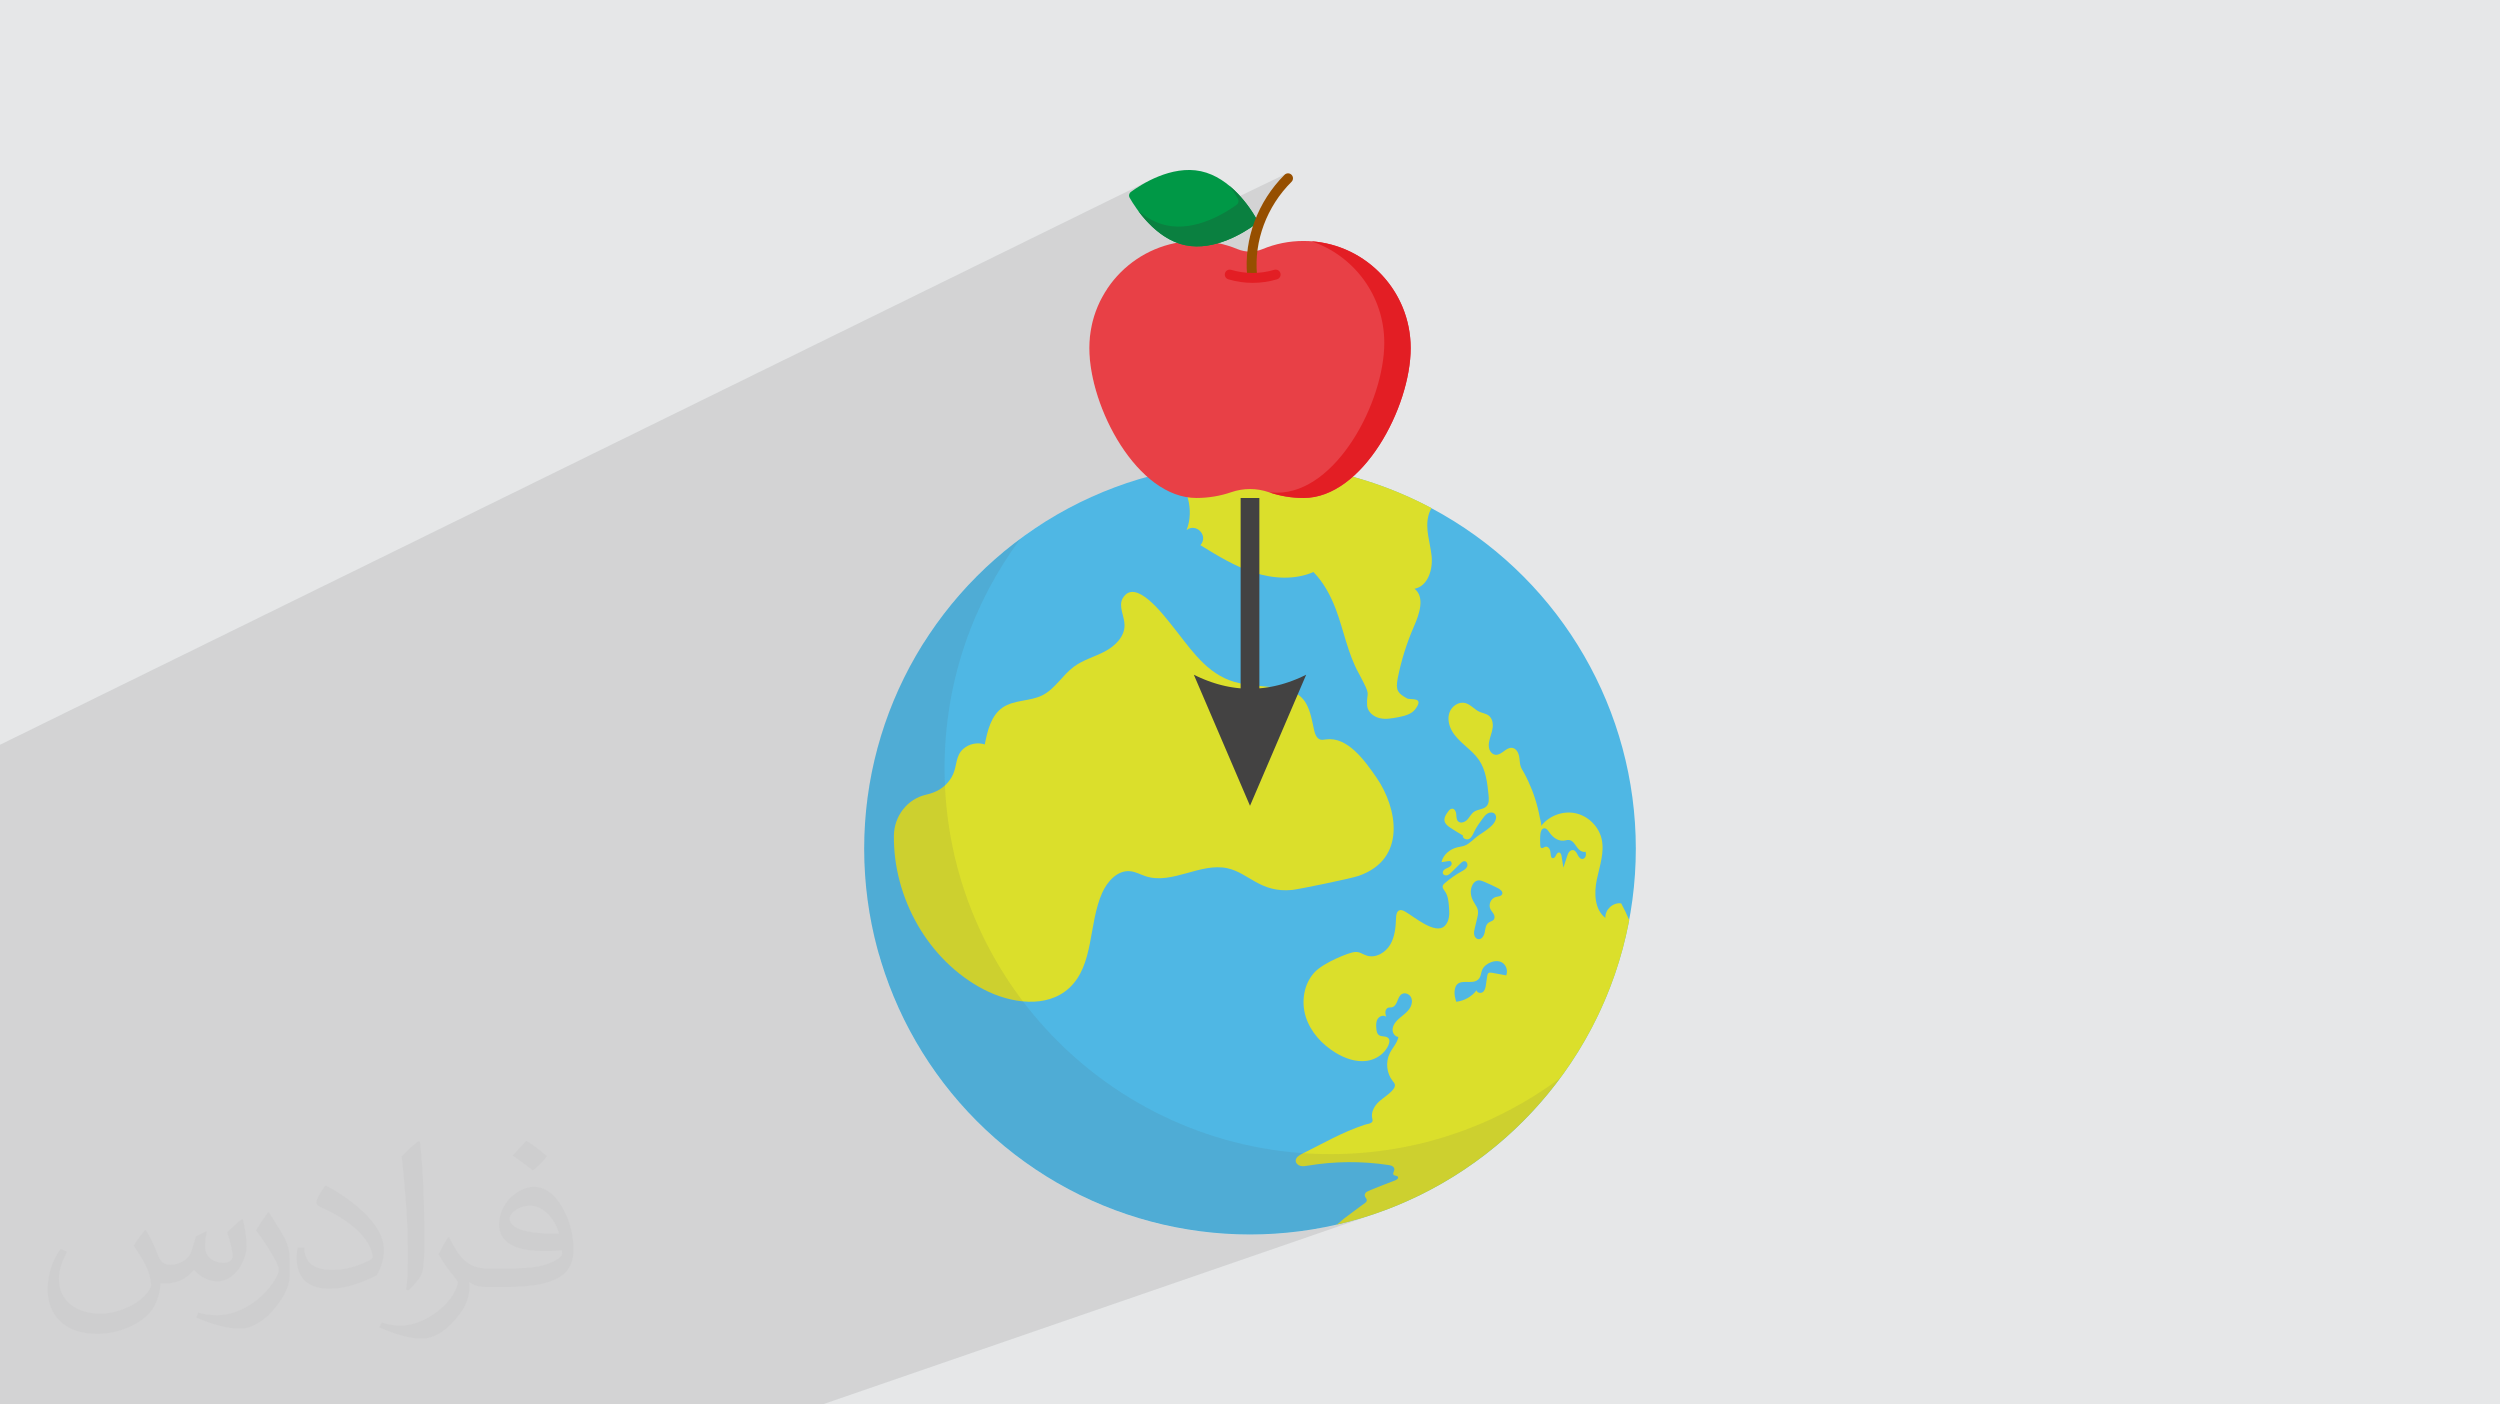
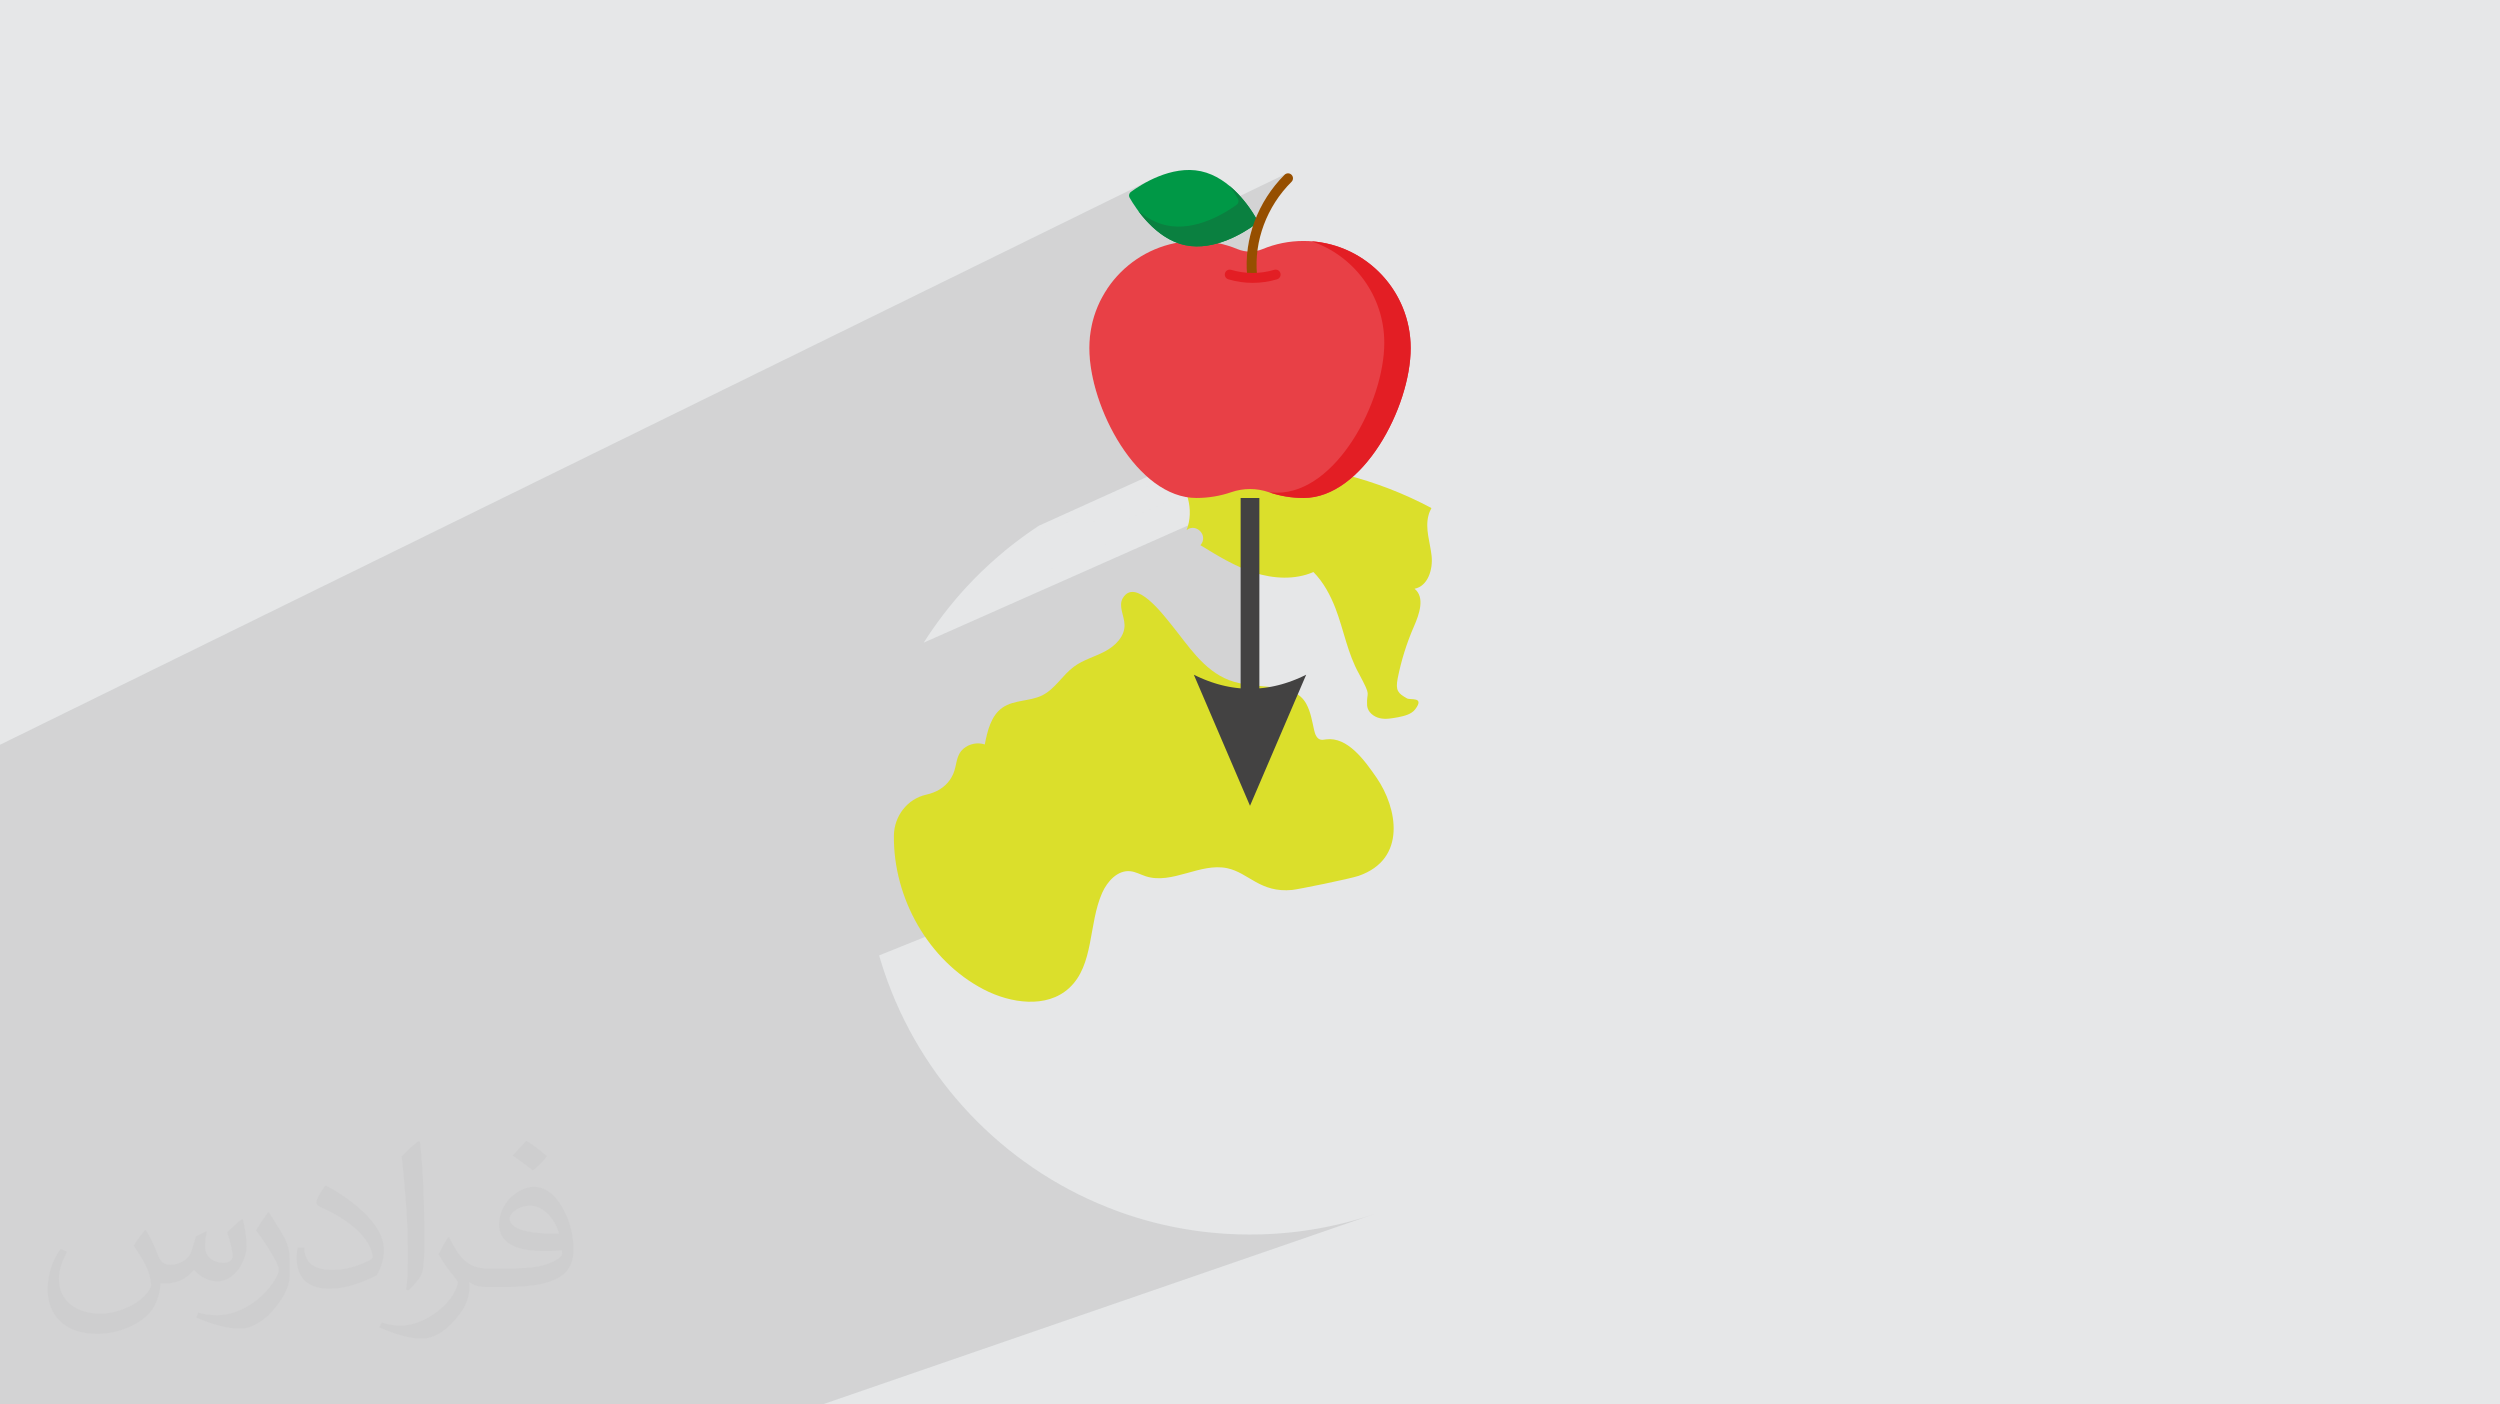
<svg xmlns="http://www.w3.org/2000/svg" xml:space="preserve" width="94.192mm" height="52.917mm" version="1.0" style="shape-rendering:geometricPrecision; text-rendering:geometricPrecision; image-rendering:optimizeQuality; fill-rule:evenodd; clip-rule:evenodd" viewBox="0 0 9404.92 5283.66">
  <defs>
    <style type="text/css">
   
    .fil11 {fill:#434242;fill-rule:nonzero}
    .fil6 {fill:#E84046;fill-rule:nonzero}
    .fil8 {fill:#E31E24;fill-rule:nonzero}
    .fil9 {fill:#0A8040;fill-rule:nonzero}
    .fil7 {fill:#009846;fill-rule:nonzero}
    .fil3 {fill:#4FB7E4;fill-rule:nonzero}
    .fil10 {fill:#964F00;fill-rule:nonzero}
    .fil4 {fill:#DBDF2B;fill-rule:nonzero}
    .fil2 {fill:#373435;fill-opacity:0.031}
    .fil1 {fill:#2B2A29;fill-opacity:0.102}
    .fil5 {fill:#555555;fill-rule:nonzero;fill-opacity:0.102}
    .fil0 {fill:#E6E7E8}
   
  </style>
  </defs>
  <g id="Layer_x0020_1">
    <polygon class="fil0" points="-0,0 9404.92,0 9404.92,5283.66 -0,5283.66 " />
    <polygon class="fil1" points="-0,2950.59 -0,2943.08 -0,2942.82 -0,2942.26 -0,2939.2 -0,2938.94 -0,2936.15 -0,2935.09 -0,2933.12 -0,2931.23 -0,2930.08 -0,2927.4 -0,2927.06 -0,2924.06 -0,2923.59 -0,2921.06 -0,2919.8 -0,2918.08 -0,2916.03 -0,2915.11 -0,2912.28 -0,2912.16 -0,2909.24 -0,2908.58 -0,2906.33 -0,2904.9 -0,2903.43 -0,2901.25 -0,2900.57 -0,2897.72 -0,2897.63 -0,2894.9 -0,2894.06 -0,2892.11 -0,2886.59 -0,2883.88 -0,2883.6 -0,2881.2 -0,2826.48 -0,2808.78 -0,2801.75 4324.96,678.79 4309.85,686.71 4295.95,694.58 4283.4,702.2 4272.29,709.35 4262.77,715.82 4254.94,721.41 4252.31,723.68 4250.25,726.25 4248.73,729.05 4247.79,732.02 4247.43,735.13 4247.67,738.3 4248.52,741.49 4249.99,744.63 4252.63,749.2 4255.68,754.28 4259.11,759.85 4262.92,765.85 4267.12,772.25 4271.68,778.99 4276.63,786.03 4281.94,793.33 4283.48,795.41 4283.66,795.65 4285.42,797.97 4289.05,802.69 4290.34,804.36 4290.91,805.07 4292.75,807.4 4292.81,807.47 4294.75,809.87 4295.21,810.45 4296.72,812.29 4297.72,813.52 4298.72,814.72 4300.29,816.6 4300.76,817.15 4302.83,819.59 4302.91,819.69 4304.93,822.04 4305.59,822.79 4307.07,824.49 4308.32,825.9 4309.25,826.94 4311.1,829.01 4311.45,829.39 4313.69,831.84 4313.95,832.12 4315.97,834.3 4316.83,835.23 4318.27,836.74 4319.78,838.33 4320.61,839.19 4322.79,841.42 4322.99,841.63 4325.39,844.05 4325.84,844.5 4326.05,844.71 4326.79,845.45 4326.8,845.45 4327.54,846.19 4327.55,846.19 4328.3,846.94 4329.05,847.68 4329.8,848.42 4330.56,849.15 4330.57,849.15 4331.33,849.88 4332.1,850.62 4332.8,851.29 4335.32,853.65 4335.34,853.68 4337.91,856.05 4338.57,856.65 4340.51,858.41 4341.89,859.64 4343.14,860.76 4345.25,862.59 4345.81,863.08 4348.51,865.38 4348.68,865.52 4352.14,868.41 4354,869.92 4355.66,871.26 4355.73,871.31 4359.23,874.08 4359.61,874.38 4360.44,875.02 4361.28,875.65 4362.12,876.29 4362.95,876.92 4363.8,877.56 4364.64,878.19 4365.49,878.81 4366.34,879.44 4366.7,879.71 4367.61,880.37 4368.11,880.73 4838.57,653.44 4835.34,655.15 4832.41,657.52 4823.75,666.38 4815.33,675.44 4807.16,684.68 4799.24,694.13 4791.58,703.74 4784.18,713.54 4777.03,723.5 4770.14,733.63 4763.52,743.9 4757.17,754.33 4751.09,764.88 4745.27,775.59 4739.73,786.4 4734.47,797.34 4729.49,808.4 4724.79,819.56 4164.17,1088.24 4161.8,1091.76 4152.78,1106.45 4144.39,1121.56 4143.54,1123.25 4713.35,850.66 4709.66,862.37 4706.28,874.17 4703.21,886.03 4700.44,897.95 4697.99,909.93 4695.85,921.95 4694.03,934.03 4692.54,946.13 4107.03,1224.5 4104.44,1237.2 4101.63,1254.92 4099.6,1272.88 4098.38,1291.09 4097.97,1309.5 4098.23,1324.27 4098.99,1339.34 4100.25,1354.71 4102.02,1370.33 4104.26,1386.16 4106.97,1402.2 4110.16,1418.4 4113.79,1434.75 4117.88,1451.19 4122.41,1467.73 4127.36,1484.31 4132.74,1500.93 4138.53,1517.52 4144.74,1534.1 4151.34,1550.59 4158.31,1567.01 4165.67,1583.3 4173.4,1599.44 4181.5,1615.4 4189.95,1631.15 4198.73,1646.68 4207.86,1661.92 4217.31,1676.88 4227.08,1691.52 4237.16,1705.8 4247.54,1719.7 4258.21,1733.2 4269.17,1746.25 4280.4,1758.83 4291.89,1770.92 4303.64,1782.48 4315.65,1793.49 3909.09,1977.31 3905.26,1979.78 3884.6,1993.65 3881.76,1995.63 5304.88,1352.51 5304.89,1352.51 3881.73,1995.64 3864.19,2007.85 3844.04,2022.4 3824.15,2037.28 3804.53,2052.48 3785.17,2068.02 3781.47,2071.09 5300.67,1386.19 5300.68,1386.19 3781.46,2071.1 3766.09,2083.88 3747.29,2100.05 3728.75,2116.54 3710.52,2133.33 3692.57,2150.43 3691.33,2151.65 5291.67,1432.45 5291.68,1432.45 3691.32,2151.66 3674.92,2167.84 3657.55,2185.53 3640.5,2203.52 3634.27,2210.24 3624.84,2220.54 3622.9,2222.69 3620.95,2224.86 3619,2227.03 3617.07,2229.2 3615.14,2231.37 3613.22,2233.55 3611.29,2235.74 3610.31,2236.84 5275.28,1491.5 5275.29,1491.5 3610.31,2236.85 3609.38,2237.92 3606.07,2241.75 3604.13,2243.98 3602.2,2246.22 3600.27,2248.47 3598.34,2250.7 3596.42,2252.96 3594.5,2255.21 3592.59,2257.46 3590.68,2259.73 3588.74,2262.06 3569.22,2285.86 3550.2,2310.08 3539.71,2324.03 5248.61,1562.42 5248.62,1562.42 3539.71,2324.03 3531.68,2334.72 3520.64,2350.07 5238.13,1585.72 5238.14,1585.72 3520.64,2350.07 3513.68,2359.75 3496.21,2385.18 3479.27,2411.01 3475.25,2417.44 4702.46,1873.36 4702.46,1874.92 5202.26,1653.37 5202.27,1653.37 4702.46,1874.93 4702.46,1941.85 5129.27,1753.64 5129.28,1753.64 4702.46,1941.86 4702.46,3031.35 3307.32,3594.24 3307.35,3594.35 3308.59,3598.63 3309.84,3602.92 3311.1,3607.19 3312.38,3611.45 3313.67,3615.72 3314.97,3619.97 3316.29,3624.22 3316.32,3624.31 3317.65,3628.56 3318.99,3632.8 3320.34,3637.03 3321.71,3641.27 3323.09,3645.49 3324.48,3649.7 3325.88,3653.92 3327.3,3658.12 3327.33,3658.22 3328.76,3662.43 3330.2,3666.62 3331.66,3670.8 3333.12,3674.99 3334.6,3679.16 3336.09,3683.33 3337.6,3687.5 3339.11,3691.66 3339.14,3691.75 3353.38,3729.02 3368.6,3765.79 3384.8,3802.04 3401.94,3837.76 3420.02,3872.94 3439.03,3907.54 3458.94,3941.57 3479.74,3975 3501.41,4007.82 3523.94,4040.01 3547.31,4071.56 3571.5,4102.43 3596.51,4132.63 3622.3,4162.14 3648.87,4190.95 3676.19,4219.01 3704.26,4246.34 3733.06,4272.91 3762.57,4298.7 3792.77,4323.7 3795.55,4325.89 6129.11,3461.41 6129.12,3461.41 3795.55,4325.89 3823.65,4347.9 3855.19,4371.26 3887.38,4393.79 3920.2,4415.47 3953.62,4436.26 3987.65,4456.17 4022.26,4475.17 4057.44,4493.26 4093.15,4510.4 4129.41,4526.6 4166.18,4541.81 4203.45,4556.05 4203.54,4556.08 4207.7,4557.6 4211.86,4559.11 4216.03,4560.6 4220.21,4562.07 4224.39,4563.54 4228.58,4565 4232.77,4566.44 4236.98,4567.86 4237.08,4567.89 4241.28,4569.31 4245.49,4570.72 4249.72,4572.11 4253.93,4573.49 4258.16,4574.85 4262.4,4576.21 4266.64,4577.55 4270.88,4578.88 4270.97,4578.91 4275.23,4580.23 4279.48,4581.52 4283.74,4582.81 4288.02,4584.09 4292.29,4585.36 4296.57,4586.61 4300.85,4587.84 4305.14,4589.07 4305.23,4589.1 4317.09,4592.42 4328.99,4595.63 4340.93,4598.75 4352.9,4601.77 4364.92,4604.69 4376.97,4607.5 4389.07,4610.23 4401.2,4612.85 4413.37,4615.36 4425.58,4617.78 4437.82,4620.09 4450.09,4622.3 4462.41,4624.41 4474.76,4626.41 4487.15,4628.3 4499.56,4630.1 4512.01,4631.79 4524.49,4633.38 4537.01,4634.84 4549.56,4636.22 4562.14,4637.48 4574.75,4638.64 4587.39,4639.69 4600.07,4640.62 4612.78,4641.45 4625.51,4642.18 4638.27,4642.79 4651.06,4643.29 4663.87,4643.68 4676.72,4643.97 4689.59,4644.13 4702.49,4644.19 4728.7,4643.96 4754.81,4643.26 4780.8,4642.11 4806.66,4640.5 4832.41,4638.45 4858.04,4635.94 4883.52,4633 4908.87,4629.61 4934.09,4625.8 4959.15,4621.54 4984.08,4616.87 5008.86,4611.77 5033.47,4606.26 5057.93,4600.32 5082.23,4593.98 5106.35,4587.23 5130.31,4580.07 5154.1,4572.51 5177.7,4564.56 3093.46,5283.66 2864.51,5283.66 2346.92,5283.66 2346.75,5283.66 2288.29,5283.66 2288.13,5283.66 2227.97,5283.66 2227.79,5283.66 2166.02,5283.66 2165.87,5283.66 1210.16,5283.66 1210.15,5283.66 -0,5283.66 -0,5025.66 -0,5025.57 -0,4992.02 -0,4991.92 -0,4958.29 -0,4958.2 -0,4928.63 -0,4924.51 -0,4924.42 -0,4554.37 -0,4015.57 -0,3959.48 -0,3958.17 -0,3916.89 -0,3901.57 -0,3866.6 -0,3865.34 -0,3855.66 -0,3853.63 -0,3853.06 -0,3844.52 -0,3839.24 -0,3835.82 -0,3810.57 -0,3775.9 -0,3749.82 -0,3749.81 -0,3744.67 -0,3728.38 -0,3246.2 -0,3177.14 -0,3111.64 -0,3111.63 -0,3111.62 -0,3111.61 -0,3111.6 -0,3111.56 -0,3111.55 -0,3111.5 -0,3111.43 -0,3111.42 -0,3111.34 -0,3111.28 -0,3111.22 -0,3111.09 -0,3111.07 -0,3110.94 -0,3110.81 -0,3110.77 -0,3110.21 -0,3110.13 -0,3109.87 -0,3109.7 -0,3109.3 -0,3109.22 -0,3108.98 -0,3108.67 -0,3108.63 -0,3108.26 -0,3108.05 -0,3107.85 -0,3107.44 -0,3107.4 -0,3107 -0,3105.46 -0,3083.99 -0,3042.65 -0,3039.66 -0,3039.41 -0,3036.41 -0,3036.1 -0,3035.61 -0,3029.38 -0,3015.54 -0,3015.17 -0,3011.67 -0,3011.64 -0,3004.5 -0,3004.15 -0,2997.05 -0,2996.85 -0,2991.83 -0,2990.9 -0,2989.47 -0,2989.09 -0,2982.05 -0,2981.64 -0,2977.85 -0,2977.78 -0,2975.97 -0,2970.04 -0,2969.86 -0,2966.81 -0,2966.16 -0,2963.74 -0,2962.27 -0,2960.67 -0,2958.38 -0,2957.59 -0,2954.52 -0,2954.49 -0,2951.45 " />
    <path class="fil2" d="M548.54 4627.69c17.95,27.21 29.6,53.36 40.96,82.43 8.45,16.91 12.93,48.09 52.57,48.09 11.61,0 28.28,-3.42 43.06,-11.61 16.63,-8.73 29.32,-21.94 35.94,-42l15.85 -53.36 38.57 -19.02 2.64 2.64c-5.27,20.09 -6.59,39.36 -6.59,54.43 0,44.63 38.57,61.56 69.22,61.56 17.95,0 34.09,-8.73 34.09,-25.11 0,-21.13 -8.98,-57.06 -20.62,-89.29 17.95,-17.95 35.94,-35.94 56.53,-50.47l3.17 1.6c8.98,38.04 14,75.56 14,100.66 0,24.57 -10.83,51.79 -19.81,69.49 -18.49,34.87 -51.25,62.62 -90.87,62.62 -30.1,0 -63.65,-15.07 -86.66,-43.06l-1.32 0c-21.66,26.96 -55.22,51.25 -108.86,51.25l-16.63 0c-2.64,35.41 -10.29,60.49 -21.94,82.95 -31.95,62.34 -126.81,106.47 -216.1,106.47 -124.17,0 -186.51,-71.59 -186.51,-166.96 0,-58.91 19.27,-113.6 48.88,-152.42l24.29 10.04c-18.49,35.41 -30.91,68.68 -30.91,101.45 0,89.29 72.66,131.83 156.4,131.83 77.68,0 173.83,-49.41 191.28,-106.72 -6.59,-62.62 -30.1,-91.93 -66.04,-148.99 10.83,-19.02 24.83,-38.04 42.28,-58.38l3.17 0 0 0 0 0 -0.02 -0.09zm1432.13 -336.04c26.15,16.39 51.79,35.66 76.87,57.85 -14,19.81 -31.45,37.79 -53.11,53.64 -25.11,-20.34 -50.19,-37.79 -75.84,-56.27 17.42,-19.55 34.62,-38.29 52.04,-55.22l0 0 0 0 0 0 0 0 0 0 0.03 0zm13.47 244.11c-42.28,0 -76.87,27.75 -76.87,48.34 0,44.13 84.53,57.85 185.72,57.31 -12.68,-51.79 -57.06,-105.68 -108.86,-105.68l0.01 0.03zm-94.86 236.19c54.96,0 103.04,-1.6 139.74,-10.83 40.96,-10.29 75.56,-30.91 75.56,-45.17 0,-3.7 0,-8.19 -1.32,-11.89 -22.98,2.11 -49.41,2.11 -72.38,2.11 -74.49,0 -131.55,-16.91 -154.02,-58.66 -5.55,-11.61 -9.51,-24.57 -9.51,-39.36 0,-40.43 17.42,-79.79 48.09,-107 25.61,-22.45 53.89,-36.44 82.67,-36.44 52.04,0 93.51,41.75 122.57,107.54 15.85,35.94 26.68,77.4 26.68,129.72 0,34.87 -9.51,64.19 -31.17,85.85 -40.43,39.11 -114.92,53.89 -229.04,53.89l-51.79 0 0 0 -13.47 0c-28.28,0 -48.62,-5.02 -64.72,-17.42l-2.64 0c0.79,6.59 1.32,12.93 1.32,19.02 0,25.61 -8.45,58.38 -25.61,84.53 -50.72,75.3 -105.68,108.04 -153.24,108.04 -48.09,0 -107,-18.49 -160.11,-42.54l9.51 -18.49c17.17,7.13 40.96,11.89 73.7,11.89 85.85,0 198.66,-82.43 212.66,-163 -3.17,-6.59 -8.98,-15.32 -17.17,-24.57 -25.11,-29.85 -40.96,-54.68 -55.75,-80.83 12.68,-25.11 24.29,-45.17 35.13,-63.4l4.49 -0.53c36.72,74.77 69.99,117.55 144.23,117.55l11.61 0 0 0 53.89 0 0 0 0 0 0 0 0 0 0 0 0.09 0.01zm-371.98 79c6.34,-34.34 6.87,-72.91 6.87,-108.86l0 -53.36c0,-99.6 -12.68,-244.36 -22.98,-338.68 17.95,-19.27 43.06,-42 62.87,-57.31l5.81 1.6c13.47,118.62 16.63,256 16.63,383.06 0,33.3 -1.32,65.79 -4.49,89.55 -1.85,30.1 -19.27,52.83 -56.53,87.7l-8.19 -3.7zm-382.8 -157.19c1.85,46.77 24.83,83.49 105.15,83.49 49.93,0 92.19,-12.93 138.96,-35.13 8.45,-3.7 12.93,-8.73 12.93,-12.93 0,-29.32 -22.45,-68.15 -60.23,-103.55 -36.72,-33.3 -85.34,-62.62 -130.76,-82.18 -15.6,-6.59 -20.62,-13.47 -20.62,-20.09 0,-13.47 17.95,-41.75 32.77,-62.09l5.02 -0.53c52.04,27.21 110.17,67.64 153.24,112.53 39.11,41.47 63.4,83.49 63.4,129.19 0,33.81 -10.29,65.51 -26.96,95.11 -57.06,28.79 -117.83,50.72 -178.06,50.72 -73.17,0 -123.1,-34.34 -123.1,-114.92 0,-8.73 0,-22.19 3.17,-39.64l25.11 0 0 0 0 0 0 0 0 0 0 0 -0.02 0zm-132.37 -132.9l45.45 73.45c16.63,27.21 32.23,56.81 32.23,103.55l0 59.7c0,48.34 -30.91,100.13 -80.83,151.38 -39.11,34.62 -73.7,49.41 -105.68,49.41 -47.55,0 -101.98,-14.79 -164.85,-41.75l7.13 -18.49c19.81,5.27 42.79,9.77 71.06,9.77 90.36,-0.53 182.8,-66.57 225.08,-147.15 5.02,-9.26 6.87,-17.95 6.87,-24.04 0,-9.26 -5.02,-19.55 -8.98,-28.79 -22.98,-43.31 -48.62,-82.95 -76.87,-119.68 14.79,-23.25 29.6,-45.7 45.7,-67.9l3.7 0.53 0 0 0 0 0 0 0 0 0 0 -0.02 0.01z" />
    <g id="_2489131270304">
      <g>
-         <circle class="fil3" cx="4702.49" cy="3192.7" r="1451.42" />
-         <path class="fil4" d="M6129.12 3461.41c-9.07,-21.41 -19.17,-42.34 -30.23,-62.83 -30.6,-4.9 -61.82,23.76 -59.52,54.67 -41.06,-32.11 -42.82,-93.56 -32.17,-144.6 10.64,-50.98 29.87,-103.05 17.78,-153.74 -11.31,-47.05 -51.35,-85.88 -98.76,-95.68 -47.36,-9.86 -99.55,9.8 -128.65,48.45 3.03,-3.99 -4.04,-27.4 -4.95,-32.6 -2.18,-11.91 -4.72,-23.7 -7.69,-35.45 -5.74,-22.92 -12.94,-45.53 -21.53,-67.55 -8.59,-22.08 -18.5,-43.54 -29.81,-64.35 -4.77,-8.83 -11,-17.11 -13.61,-26.85 -3.21,-12.03 -2.78,-24.73 -5.32,-36.95 -2.9,-13.91 -11.73,-28.49 -25.76,-30.47 -23.11,-3.33 -39.86,28.54 -63.02,25.94 -10.76,-1.21 -19.53,-10.22 -22.98,-20.5 -3.5,-10.28 -2.55,-21.54 -0.18,-32.12 3.62,-16.39 10.4,-32.05 12.58,-48.69 2.18,-16.62 -1.28,-35.44 -14.46,-45.84 -10.1,-7.92 -23.7,-9.38 -35.44,-14.7 -19.11,-8.71 -33.03,-27.76 -53.41,-32.84 -24.06,-5.98 -49.83,11.25 -58.6,34.48 -8.77,23.21 -3.09,49.89 9.32,71.36 12.46,21.47 31.02,38.58 49.53,55.04 18.57,16.45 37.62,32.84 51.59,53.28 26.19,38.46 31.57,86.97 36.17,133.3 1.4,13.91 2.24,29.64 -7.01,40.15 -11.49,13.07 -32.66,11.49 -47.12,21.17 -11,7.32 -16.81,20.2 -25.76,29.88 -8.96,9.68 -25.52,15.66 -34.9,6.29 -6.71,-6.72 -6.05,-17.48 -6.84,-26.92 -0.79,-9.44 -5.98,-20.74 -15.48,-20.56 -6.65,0.12 -11.55,6.04 -15.49,11.37 -7.62,10.39 -15.67,22.62 -13,35.26 2.42,11.43 12.88,19.17 22.68,25.64 15.18,9.97 30.66,19.47 46.39,28.55 -2.78,10.88 13.43,18.26 23.28,12.94 9.86,-5.38 14.34,-16.87 19.17,-27.04 8.35,-17.53 19.9,-33.38 31.45,-49.05 5.5,-7.5 11.24,-15.24 19.41,-19.84 8.11,-4.59 19.29,-5.13 26.07,1.28 10.7,10.15 3.62,28.36 -6.11,39.37 -15.18,17.17 -34.96,29.09 -53.83,41.67 -17.65,11.79 -32.47,30.96 -52.37,38.64 -8.71,3.39 -18.2,4.24 -27.34,6.42 -28.18,6.59 -54.19,27.7 -60.24,55.94 8.9,-1.33 17.84,-2.66 26.74,-3.99 1.51,-0.24 3.09,-0.42 4.59,-0.18 5.56,0.91 8.17,8.11 6.23,13.37 -2,5.26 -7.02,8.71 -12.04,11.13 -5.01,2.42 -10.51,4.29 -14.82,7.86 -4.47,3.5 -7.43,9.56 -5.44,14.76 2.31,5.92 10.04,8.17 16.16,6.41 6.11,-1.76 10.94,-6.35 15.48,-10.82 11.49,-11.25 23.05,-22.57 34.54,-33.81 4.41,-4.35 9.74,-9.02 15.91,-8.29 8.95,1.03 12.52,13.37 8.47,21.41 -4.05,8.05 -12.52,12.64 -20.38,17.05 -22.2,12.4 -43.18,27.04 -62.48,43.6 -3.69,3.15 -7.56,6.71 -8.53,11.49 -1.51,7.5 4.47,14.15 8.83,20.44 11.19,16.16 13.07,36.77 14.64,56.31 1.03,13 2.06,26.18 0.18,39.06 -1.88,12.95 -7.01,25.77 -16.56,34.72 -35.75,33.32 -115.04,-35.68 -147.88,-54.19 -6.71,-3.81 -14.57,-7.74 -21.89,-5.14 -10.28,3.63 -12.28,16.99 -12.71,27.88 -1.33,34.84 -4.29,71.06 -21.95,101.13 -17.66,30.05 -54.19,51.83 -87.52,41.61 -19.17,-5.87 -25.76,-14.94 -45.35,-13.85 -20.57,1.21 -116.36,39.01 -151.26,75.84 -41.01,43.42 -51.46,110.5 -33.81,167.47 17.78,57.09 60.72,104.02 111.58,135.24 35.57,21.77 77.29,36.82 118.6,30.96 24.85,-3.5 48.87,-16.03 65.56,-34.9 13.73,-15.49 34.59,-52.07 0.85,-56.6 -7.75,-1.03 -16.22,-1.03 -22.26,-5.99 -6.29,-5.2 -7.69,-14.09 -8.53,-22.2 -1.27,-12.76 -2,-26.43 4.53,-37.49 6.53,-11.01 23.05,-16.93 32.48,-8.29 -1.88,-6.35 -3.75,-12.94 -2.97,-19.59 0.72,-6.6 4.71,-13.31 11.12,-15.13 3.81,-1.09 7.99,-0.3 11.91,-0.9 11.01,-1.64 17.6,-12.95 21.66,-23.28 4.04,-10.34 8.04,-22.02 17.84,-27.28 11.42,-6.17 26.91,0.24 33.2,11.61 6.29,11.37 4.65,25.88 -1.27,37.43 -5.93,11.55 -15.67,20.69 -25.71,29.04 -9.97,8.35 -20.56,16.15 -28.91,26.12 -7.74,9.2 -13.61,20.75 -12.82,32.72 0.72,11.97 9.74,23.89 21.71,24.91 -4.04,22.81 -21.89,40.34 -32.29,61.09 -16.57,33.2 -12.1,75.84 11,104.81 3.09,3.86 6.59,7.68 7.87,12.45 5.98,21.72 -45.36,50.32 -62.66,67.86 -15.19,15.37 -26.68,36.77 -22.63,58 0.73,3.81 1.94,7.56 1.58,11.37 -0.91,10.58 -22.08,12.1 -30.48,14.94 -88.55,29.93 -152.59,68.59 -234.36,108.81 -11.67,5.74 -25.16,14.51 -24.19,27.46 0.73,9.19 9.2,16.27 18.2,18.38 9.02,2.12 18.32,0.48 27.46,-1.03 99.91,-16.81 202.54,-17.6 302.75,-2.43 5.14,0.79 10.46,1.64 14.94,4.3 4.48,2.66 8.11,7.5 7.75,12.7 -0.49,6.95 -7.44,14.27 -3.09,19.71 3.86,4.9 13.43,2.3 16.39,7.8 2.97,5.44 -4.05,10.77 -9.86,13.07 -7.99,3.15 -103.05,38.88 -109.4,44.69 -4.05,3.68 -6.71,9.38 -5.26,14.64 1.03,3.74 3.93,6.71 5.86,10.09 6.35,11.43 -8.16,17.9 -15.54,23.34 -11.43,8.53 -22.81,16.99 -34.24,25.52 -11.42,8.53 -22.8,16.99 -34.23,25.52 -8.35,6.23 -22.62,22.08 -32.6,24.31 561.12,-126.64 998.99,-578.35 1105.43,-1146.97l0.01 0zm-276.14 -242.58c-2.55,5.5 -8.11,11.73 -13.61,9.08 -2.91,-1.39 -4.23,-4.84 -4.9,-7.93 -1.57,-7.5 -1.09,-15.48 -3.68,-22.74 -2.55,-7.2 -9.81,-13.85 -17.24,-11.79 -5.44,1.45 -10.82,7.2 -15.6,4.23 -2.91,-1.76 -3.33,-5.74 -3.51,-9.08 -0.6,-14.69 -1.21,-29.39 0.55,-44.08 1.15,-8.83 4.96,-19.53 13.91,-20.44 8.17,-0.91 14.03,7.19 18.81,13.97 16.03,23.11 37.13,37.85 64.59,30.78 11.97,-3.03 20.8,1.21 29.03,10.82 6.23,7.44 10.82,16.22 17.6,23.16 6.77,6.96 16.8,12.1 26.12,9.32 1.09,5.44 1.88,11.12 0.3,16.39 -1.57,5.32 -5.86,10.16 -11.3,10.82 -8.53,1.1 -15,-7.43 -18.81,-15.18 -3.81,-7.74 -8.41,-16.69 -16.87,-18.14 -5.86,-0.91 -11.73,2.49 -15.49,7.14 -3.74,4.65 -5.62,10.4 -7.5,16.03 -4.65,14.27 -9.37,28.55 -14.03,42.82l-6.71 -42.99c-0.91,-5.93 -3.27,-13.37 -9.32,-13.97 -5.92,-0.61 -9.74,6.23 -12.34,11.79l0.01 -0.01zm-292.05 314.25c-8.05,-1.22 -13.73,-9.08 -15.19,-17.12 -1.51,-7.92 0.43,-16.21 2.31,-24.06 3.15,-13.12 6.23,-26.37 9.44,-39.55 6.04,-25.28 2.72,-33.81 -9.81,-53.53 -11.97,-18.75 -18.74,-38.95 -11.91,-61.15 3.69,-11.97 12.34,-23.76 24.73,-25.58 7.75,-1.09 15.49,1.94 22.69,4.96 17.78,7.56 35.2,15.67 52.43,24.37 8.9,4.54 19.24,12.94 15.55,22.2 -3.44,8.47 -15,8.41 -23.83,10.82 -18.2,4.9 -28.85,28.07 -20.62,45.12 3.15,6.53 8.35,11.79 11.97,18.08 3.63,6.23 5.56,14.4 1.76,20.5 -4.47,7.14 -14.22,8.23 -20.99,13.25 -10.52,7.86 -11.43,22.98 -13.97,35.87 -2.48,12.94 -11.55,27.88 -24.55,25.82l0 0zm-88.98 197.28c4.54,-64.23 68.95,-15.91 93.2,-50.26 6.41,-9.07 6.47,-21.05 10.64,-31.26 10.71,-26.13 55.22,-44.09 78.62,-25.4 13.31,10.52 18.45,30.23 11.98,45.9 -17.78,-3.27 -35.51,-6.53 -53.29,-9.8 -12.94,-2.36 -16.62,1.21 -18.44,13.12 -1.51,10.46 -2.97,20.87 -4.53,31.27 -1.39,10.09 -3.38,21.17 -11.19,27.76 -7.86,6.53 -23.28,3.62 -24,-6.53 -18.14,24.12 -46.57,40.28 -76.69,43.3 -3.62,-12.4 -7.25,-25.22 -6.29,-38.1z" />
        <path class="fil4" d="M3484.45 2989.49c-71.3,15.97 -120.78,80.86 -121.63,153.92 -2.72,234.18 129,470.41 338.32,579.02 101.12,52.44 236.53,71.85 320.53,-5.02 94.9,-86.84 72.46,-241.36 124.77,-358.82 19.35,-43.3 58.18,-85.82 105.36,-81.1 20.5,2 39,12.76 58.6,19.11 99.06,31.99 204.84,-52.07 306.63,-30.36 80.37,17.11 123.61,93.56 244.39,81.71 21.59,-2.12 217.18,-41.79 249.65,-52.98 182.52,-63.2 145.45,-255.64 67.8,-368.8 -45.9,-66.71 -109.82,-155.36 -190.56,-144.6 -6.78,0.91 -13.67,2.54 -20.32,0.91 -14.82,-3.57 -20.99,-20.93 -24.37,-35.81 -7.44,-33.51 -12.89,-68.22 -29.22,-98.46 -48.33,-89.15 -183.61,-48.14 -290.66,-89.56 -97.49,-37.62 -154.59,-131.78 -217.66,-209.07 -29.28,-35.87 -135.77,-178.47 -182.34,-99.01 -17.35,29.64 6.05,66.17 6.71,100.52 0.91,43.36 -35.14,78.99 -73.48,99.37 -38.34,20.38 -81.65,31.63 -116.6,57.33 -43.48,31.93 -71.12,84.12 -119.5,108.14 -46.76,23.22 -105.78,16.21 -148.84,45.66 -43.66,29.87 -57.21,87.15 -67.37,139.04 -27.16,-8.96 -58.79,-2.61 -80.32,16.15 -29.58,25.7 -24.07,62.48 -38.59,95.26 -14.51,32.78 -41.25,56.84 -74.81,69.54 -8.71,3.32 -17.54,5.93 -26.49,7.93l0 0z" />
        <path class="fil4" d="M5321.49 2214.83c39.91,32.05 18.14,95.56 -2.43,142.12 -27.21,62.3 -47.78,128.22 -61.08,195.34 -8.47,45.36 0.6,55.64 35.08,75 12.7,7.25 67.74,-7.87 30.84,41.12 -14.52,18.75 -39.92,24.8 -63.5,29.64 -23.58,4.23 -47.17,9.08 -70.15,3.63 -22.98,-5.44 -44.75,-22.99 -47.17,-46.57 -3.57,-60.48 19.23,-26.79 -30.85,-120.96 -42.33,-75.61 -56.84,-163.29 -87.69,-244.34 -19.35,-50.19 -45.36,-99.18 -83.46,-137.89 -69.54,30.24 -150.59,25.4 -222.56,2.43 -72.57,-23.58 -137.89,-63.5 -202.6,-103.42 31.81,-36.34 -16.62,-84.85 -52.01,-56.84 29.64,-76.2 2.43,-168.14 -57.45,-222.56 95.56,-19.96 194.14,-30.24 295.74,-30.24 246.75,0 479.59,61.69 682.81,169.94 -4.84,9.08 -9.08,18.75 -11.49,29.04 -12.7,49.59 6.65,100.4 12.09,151.19 5.44,50.8 -13.91,113.7 -64.1,123.38l0 0z" />
-         <path class="fil5" d="M5868.52 4056.34c-263.68,356.82 -688.24,587.85 -1166.02,587.85 -801.34,0 -1451.48,-650.15 -1451.48,-1451.48 0,-478.39 231.03,-902.34 587.85,-1166.02 -179.62,241.3 -285.46,540.07 -285.46,863.63 0,801.34 650.15,1451.48 1451.48,1451.48 323.56,0 622.33,-105.84 863.63,-285.46z" />
      </g>
      <g>
        <path class="fil6" d="M4903.97 906.51c-54.71,0 -106.86,10.9 -154.42,30.65 -30.09,12.49 -64.07,12.49 -94.17,0 -47.56,-19.75 -99.71,-30.65 -154.42,-30.65 -222.57,0 -403,180.43 -403,402.99 0,222.57 180.43,563.87 403,563.87 45.87,0 89.96,-7.67 131.05,-21.8 45.73,-15.73 95.16,-15.73 140.9,0 41.08,14.13 85.17,21.8 131.05,21.8 222.56,0 403,-341.29 403,-563.86 0,-222.57 -180.44,-403 -403,-403l0 0z" />
        <path class="fil7" d="M4517.72 644.11c111.51,23.76 185.6,137.93 208.39,177.74 4.75,8.3 2.78,17.59 -4.94,23.22 -37.05,27.05 -151.27,101.08 -262.78,77.3 -111.5,-23.77 -185.6,-137.94 -208.4,-177.75 -4.74,-8.29 -2.77,-17.59 4.95,-23.22 37.05,-27.05 151.26,-101.07 262.78,-77.29l0 0z" />
        <path class="fil8" d="M4933.12 907.57c159.58,53.63 274.52,204.42 274.52,382.07 0,222.57 -180.43,563.86 -402.99,563.86 -9.8,0 -19.5,-0.37 -29.11,-1.06 40.33,13.56 83.5,20.92 128.41,20.92 222.57,0 403,-341.28 403,-563.86 0,-212.76 -164.88,-386.98 -373.83,-401.93l0 0z" />
        <path class="fil9" d="M4726.11 821.86c-14.43,-25.2 -49.45,-80.18 -101.46,-123.17 14.64,19.75 25.41,37.28 31.94,48.7 4.75,8.29 2.77,17.59 -4.94,23.22 -37.06,27.05 -151.27,101.07 -262.78,77.29 -40.92,-8.72 -76.78,-29.64 -106.94,-54.57 36.42,49.16 96.91,112.09 176.45,129.05 111.51,23.77 225.73,-50.25 262.78,-77.3 7.71,-5.63 9.7,-14.94 4.94,-23.22z" />
        <path class="fil10" d="M4710.18 1052.6c-9.52,0 -17.62,-7.25 -18.52,-16.9 -12.63,-136.41 39.98,-277.78 140.76,-378.17 7.28,-7.26 19.07,-7.24 26.33,0.05 7.26,7.29 7.23,19.08 -0.05,26.34 -93,92.64 -141.58,222.86 -129.96,348.34 0.96,10.24 -6.58,19.31 -16.81,20.26 -0.59,0.06 -1.17,0.08 -1.75,0.08l0.01 0z" />
        <path class="fil8" d="M4712.59 1064.12c-30.84,0 -61.69,-4.46 -91.68,-13.39 -9.86,-2.94 -15.47,-13.3 -12.53,-23.15 2.94,-9.86 13.3,-15.47 23.15,-12.54 53.03,15.8 109.1,15.79 162.12,0 9.88,-2.93 20.23,2.69 23.16,12.54 2.93,9.86 -2.69,20.22 -12.54,23.15 -29.99,8.93 -60.84,13.39 -91.69,13.39l0 0z" />
      </g>
      <g>
        <path class="fil11" d="M4667.23 2783.5l0 -910.13 70.45 0 0 910.13 -70.45 0zm35.23 247.85l-211.36 -493.17 13.21 6.4 13.21 5.98 13.21 5.57 13.21 5.16 13.21 4.75 13.21 4.33 13.21 3.92 13.21 3.5 13.21 3.1 13.21 2.69 13.21 2.27 13.21 1.86 13.21 1.45 13.21 1.03 13.21 0.62 13.21 0.21 13.21 -0.21 13.21 -0.62 13.21 -1.03 13.21 -1.45 13.21 -1.86 13.21 -2.27 13.21 -2.69 13.21 -3.1 13.21 -3.5 13.21 -3.92 13.21 -4.33 13.21 -4.75 13.21 -5.16 13.21 -5.57 13.21 -5.98 13.21 -6.4 0 0 -211.36 493.17z" />
      </g>
    </g>
  </g>
</svg>